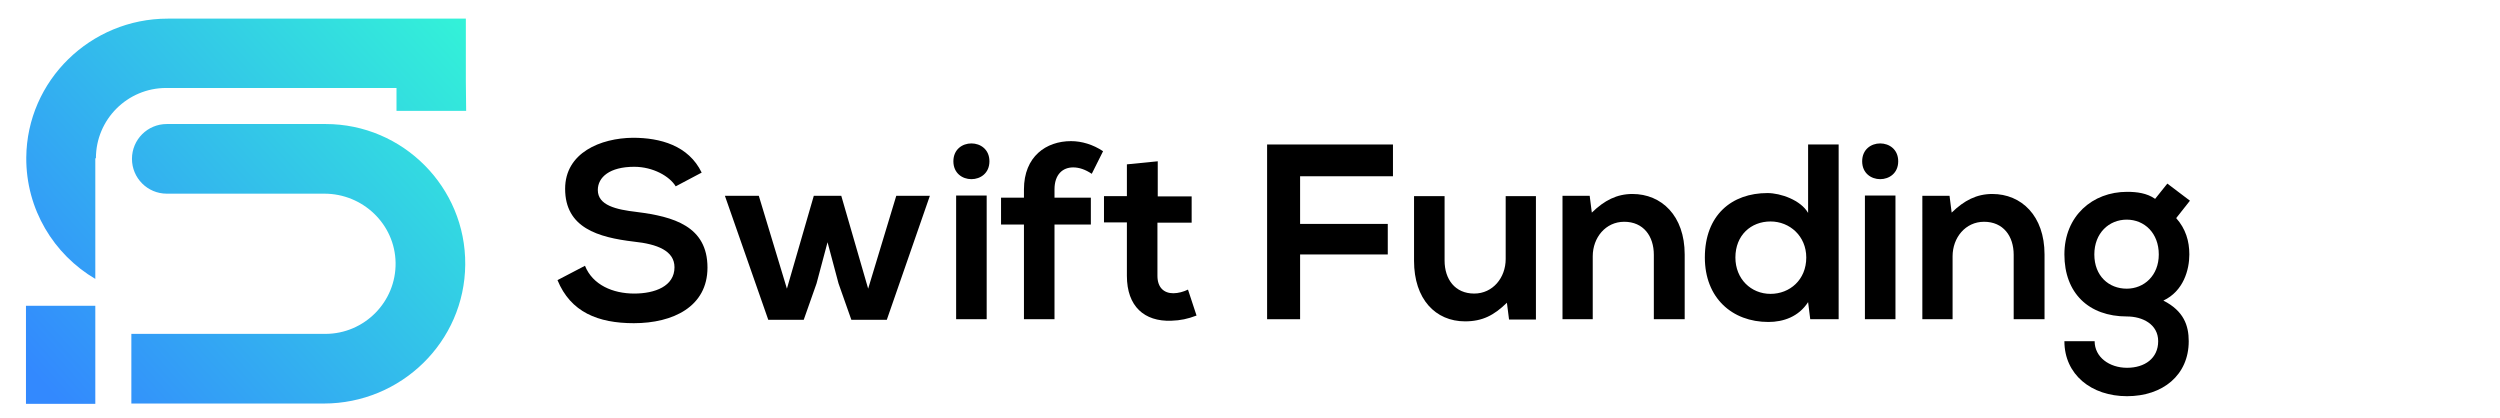
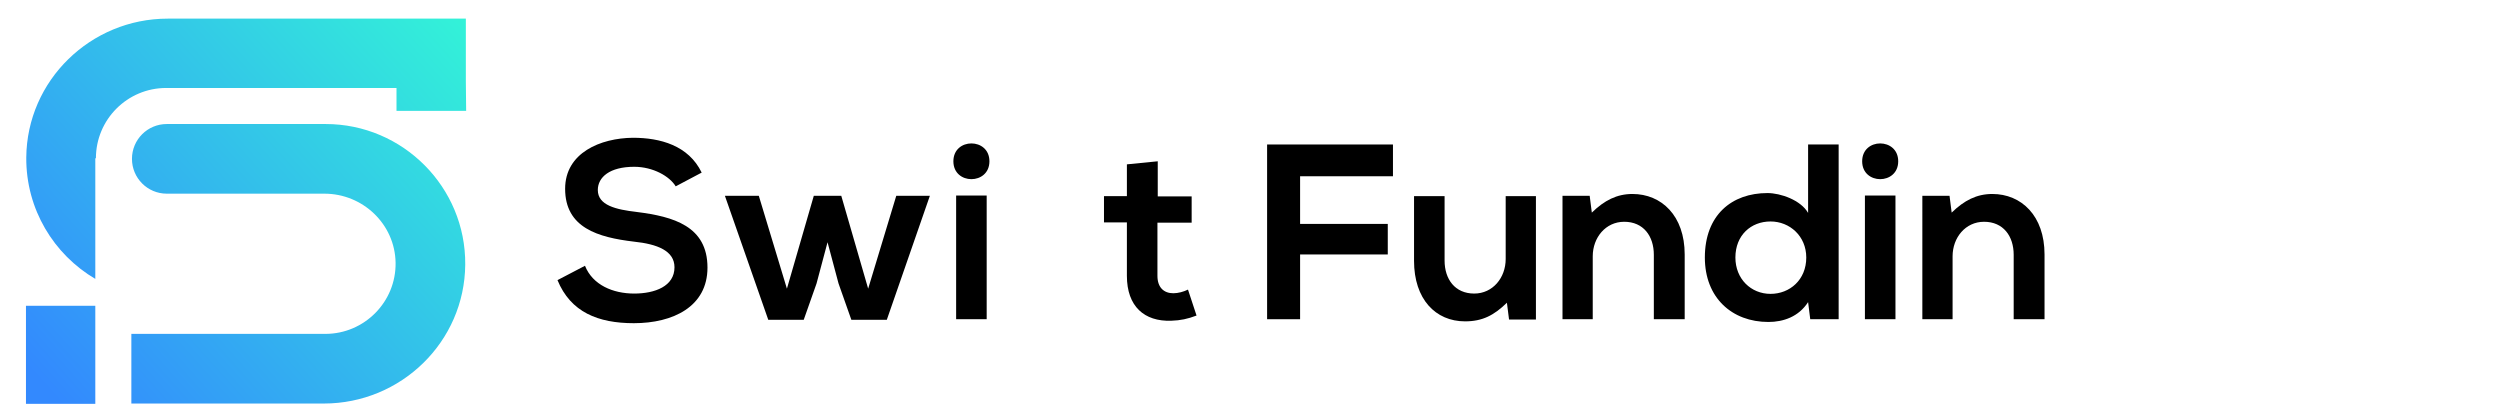
<svg xmlns="http://www.w3.org/2000/svg" version="1.1" id="Layer_1" x="0px" y="0px" viewBox="0 0 818.4 136.7" style="enable-background:new 0 0 818.4 136.7;" xml:space="preserve">
  <style type="text/css">
	.st0{fill:url(#SVGID_1_);}
	.st1{fill:url(#SVGID_2_);}
	.st2{fill:url(#SVGID_3_);}
</style>
  <g>
    <g>
      <g>
        <path d="M221.2,61c-2-3.3-7.4-6.4-13.6-6.4c-8,0-11.9,3.4-11.9,7.6c0,5,5.9,6.4,12.8,7.2c11.9,1.5,23.1,4.6,23.1,18.2     c0,12.8-11.3,18.2-24.1,18.2c-11.7,0-20.7-3.6-25-14.1l9-4.7c2.5,6.3,9.2,9.1,16.1,9.1c6.8,0,13.2-2.4,13.2-8.6     c0-5.4-5.6-7.6-13.3-8.4c-11.7-1.4-22.5-4.5-22.5-17.3c0-11.8,11.6-16.6,22.2-16.7c8.9,0,18.2,2.5,22.5,11.4L221.2,61z" />
        <path d="M275.4,64.1l8.8,30.4l9.2-30.4h11l-14.1,40.6h-11.6l-4.2-11.9l-3.6-13.5l-3.6,13.5l-4.2,11.9h-11.6l-14.2-40.6h11.1     l9.2,30.4l8.8-30.4H275.4z" />
        <path d="M323.9,52.8c0,7.8-11.8,7.8-11.8,0C312.1,45,323.9,45,323.9,52.8z M313,64v40.5h10V64H313z" />
-         <path d="M335.2,104.5v-31h-7.5v-8.8h7.5V62c0-10.8,7.3-15.8,15.4-15.8c3.5,0,7.2,1.1,10.5,3.3l-3.7,7.4c-2.1-1.4-4.1-2.1-6.1-2.1     c-3.4,0-6.1,2.3-6.1,7.2v2.7h11.9v8.8h-11.9v31H335.2z" />
        <path d="M379,52.8v11.5h11.1v8.6h-11.2v17.4c0,3.8,2.1,5.7,5.2,5.7c1.6,0,3.4-0.5,4.8-1.2l2.8,8.5c-2.9,1.1-5.2,1.6-8.3,1.7     c-8.8,0.3-14.5-4.7-14.5-14.7V72.8h-7.5v-8.6h7.5V53.8L379,52.8z" />
        <path d="M414.8,104.5V47.3H456v10.4h-30.4v15.6h28.7v10h-28.7v21.2H414.8z" />
        <path d="M472.9,64.2v21.1c0,6.1,3.4,10.8,9.7,10.8c6.1,0,10.3-5.2,10.3-11.3V64.2h9.9v40.4H494l-0.7-5.5c-4.2,4.1-8,6.1-13.7,6.1     c-9.7,0-16.7-7.3-16.7-19.8V64.2H472.9z" />
        <path d="M541.4,104.5V83.4c0-6.1-3.4-10.8-9.7-10.8c-6.1,0-10.3,5.2-10.3,11.3v20.6h-9.9V64.1h8.9l0.7,5.5     c4.1-4,8.2-6.1,13.3-6.1c9.5,0,17.1,7.1,17.1,19.8v21.2H541.4z" />
        <path d="M601.9,47.3v57.2h-9.3l-0.7-5.6c-3.1,4.8-8.1,6.5-13,6.5c-11.9,0-20.8-7.9-20.8-21.1c0-13.9,8.8-21.1,20.5-21.1     c4.3,0,10.9,2.3,13.3,6.5V47.3H601.9z M568.1,84.3c0,7,5.1,11.9,11.5,11.9c6.3,0,11.7-4.6,11.7-11.9c0-7-5.4-11.8-11.7-11.8     C573.2,72.5,568.1,77,568.1,84.3z" />
        <path d="M621.4,52.8c0,7.8-11.8,7.8-11.8,0C609.6,45,621.4,45,621.4,52.8z M610.5,64v40.5h10V64H610.5z" />
        <path d="M659.2,104.5V83.4c0-6.1-3.4-10.8-9.7-10.8c-6.1,0-10.3,5.2-10.3,11.3v20.6h-9.9V64.1h8.9l0.7,5.5     c4.1-4,8.2-6.1,13.3-6.1c9.5,0,17.1,7.1,17.1,19.8v21.2H659.2z" />
-         <path d="M709.5,60.1l7.4,5.6l-4.5,5.7c3.1,3.5,4.3,7.5,4.3,11.9c0,5-1.9,12-8.5,15.1c6.7,3.4,8.3,8.2,8.3,13.3     c0,11.1-8.5,18-20.2,18c-11.7,0-20.5-7.1-20.5-18h9.9c0,5.2,4.8,8.7,10.6,8.7s10.2-3.1,10.2-8.7c0-5.6-5.2-8.1-10.2-8.1     c-12.6,0-20.5-7.7-20.5-20.3c0-12.6,9.2-20.5,20.5-20.5c3.2,0,6.5,0.4,9.2,2.3L709.5,60.1z M685.6,83.3c0,7,4.7,11.2,10.6,11.2     c5.7,0,10.5-4.3,10.5-11.2c0-7-4.7-11.4-10.5-11.4C690.4,71.9,685.6,76.3,685.6,83.3z" />
      </g>
    </g>
    <g>
      <linearGradient id="SVGID_1_" gradientUnits="userSpaceOnUse" x1="27.068" y1="140.244" x2="162.64" y2="18.578">
        <stop offset="0" style="stop-color:#3389FE" />
        <stop offset="1" style="stop-color:#33F2D8" />
      </linearGradient>
      <path class="st0" d="M106.6,40.6h-52c-6.3,0-11.4,5.1-11.4,11.4v0c0,6.3,5.1,11.4,11.4,11.4h51.6c12.6,0,23.1,10,23.3,22.6    c0.2,12.8-10.2,23.3-23,23.3H43v22.8h63c25.3,0,46.1-20.2,46.3-45.5C152.5,61.3,131.9,40.6,106.6,40.6z" />
      <linearGradient id="SVGID_2_" gradientUnits="userSpaceOnUse" x1="11.851" y1="123.288" x2="147.422" y2="1.621">
        <stop offset="0" style="stop-color:#3389FE" />
        <stop offset="1" style="stop-color:#33F2D8" />
      </linearGradient>
      <polygon class="st1" points="8.5,109.4 8.5,109.7 8.5,132.2 31.2,132.2 31.2,109.7 31.2,109.4 31.2,100.1 8.5,100.1   " />
      <linearGradient id="SVGID_3_" gradientUnits="userSpaceOnUse" x1="-1.866" y1="108.004" x2="133.706" y2="-13.663">
        <stop offset="0" style="stop-color:#3389FE" />
        <stop offset="1" style="stop-color:#33F2D8" />
      </linearGradient>
      <path class="st2" d="M152.5,26.7V6.1H54.9C29.7,6.1,8.8,26.3,8.6,51.6c-0.1,16.9,9,31.7,22.6,39.7V51.8h0.2c0-12.7,10.3-23,23-23    h75.4v7.5h22.8L152.5,26.7L152.5,26.7z" />
    </g>
  </g>
</svg>